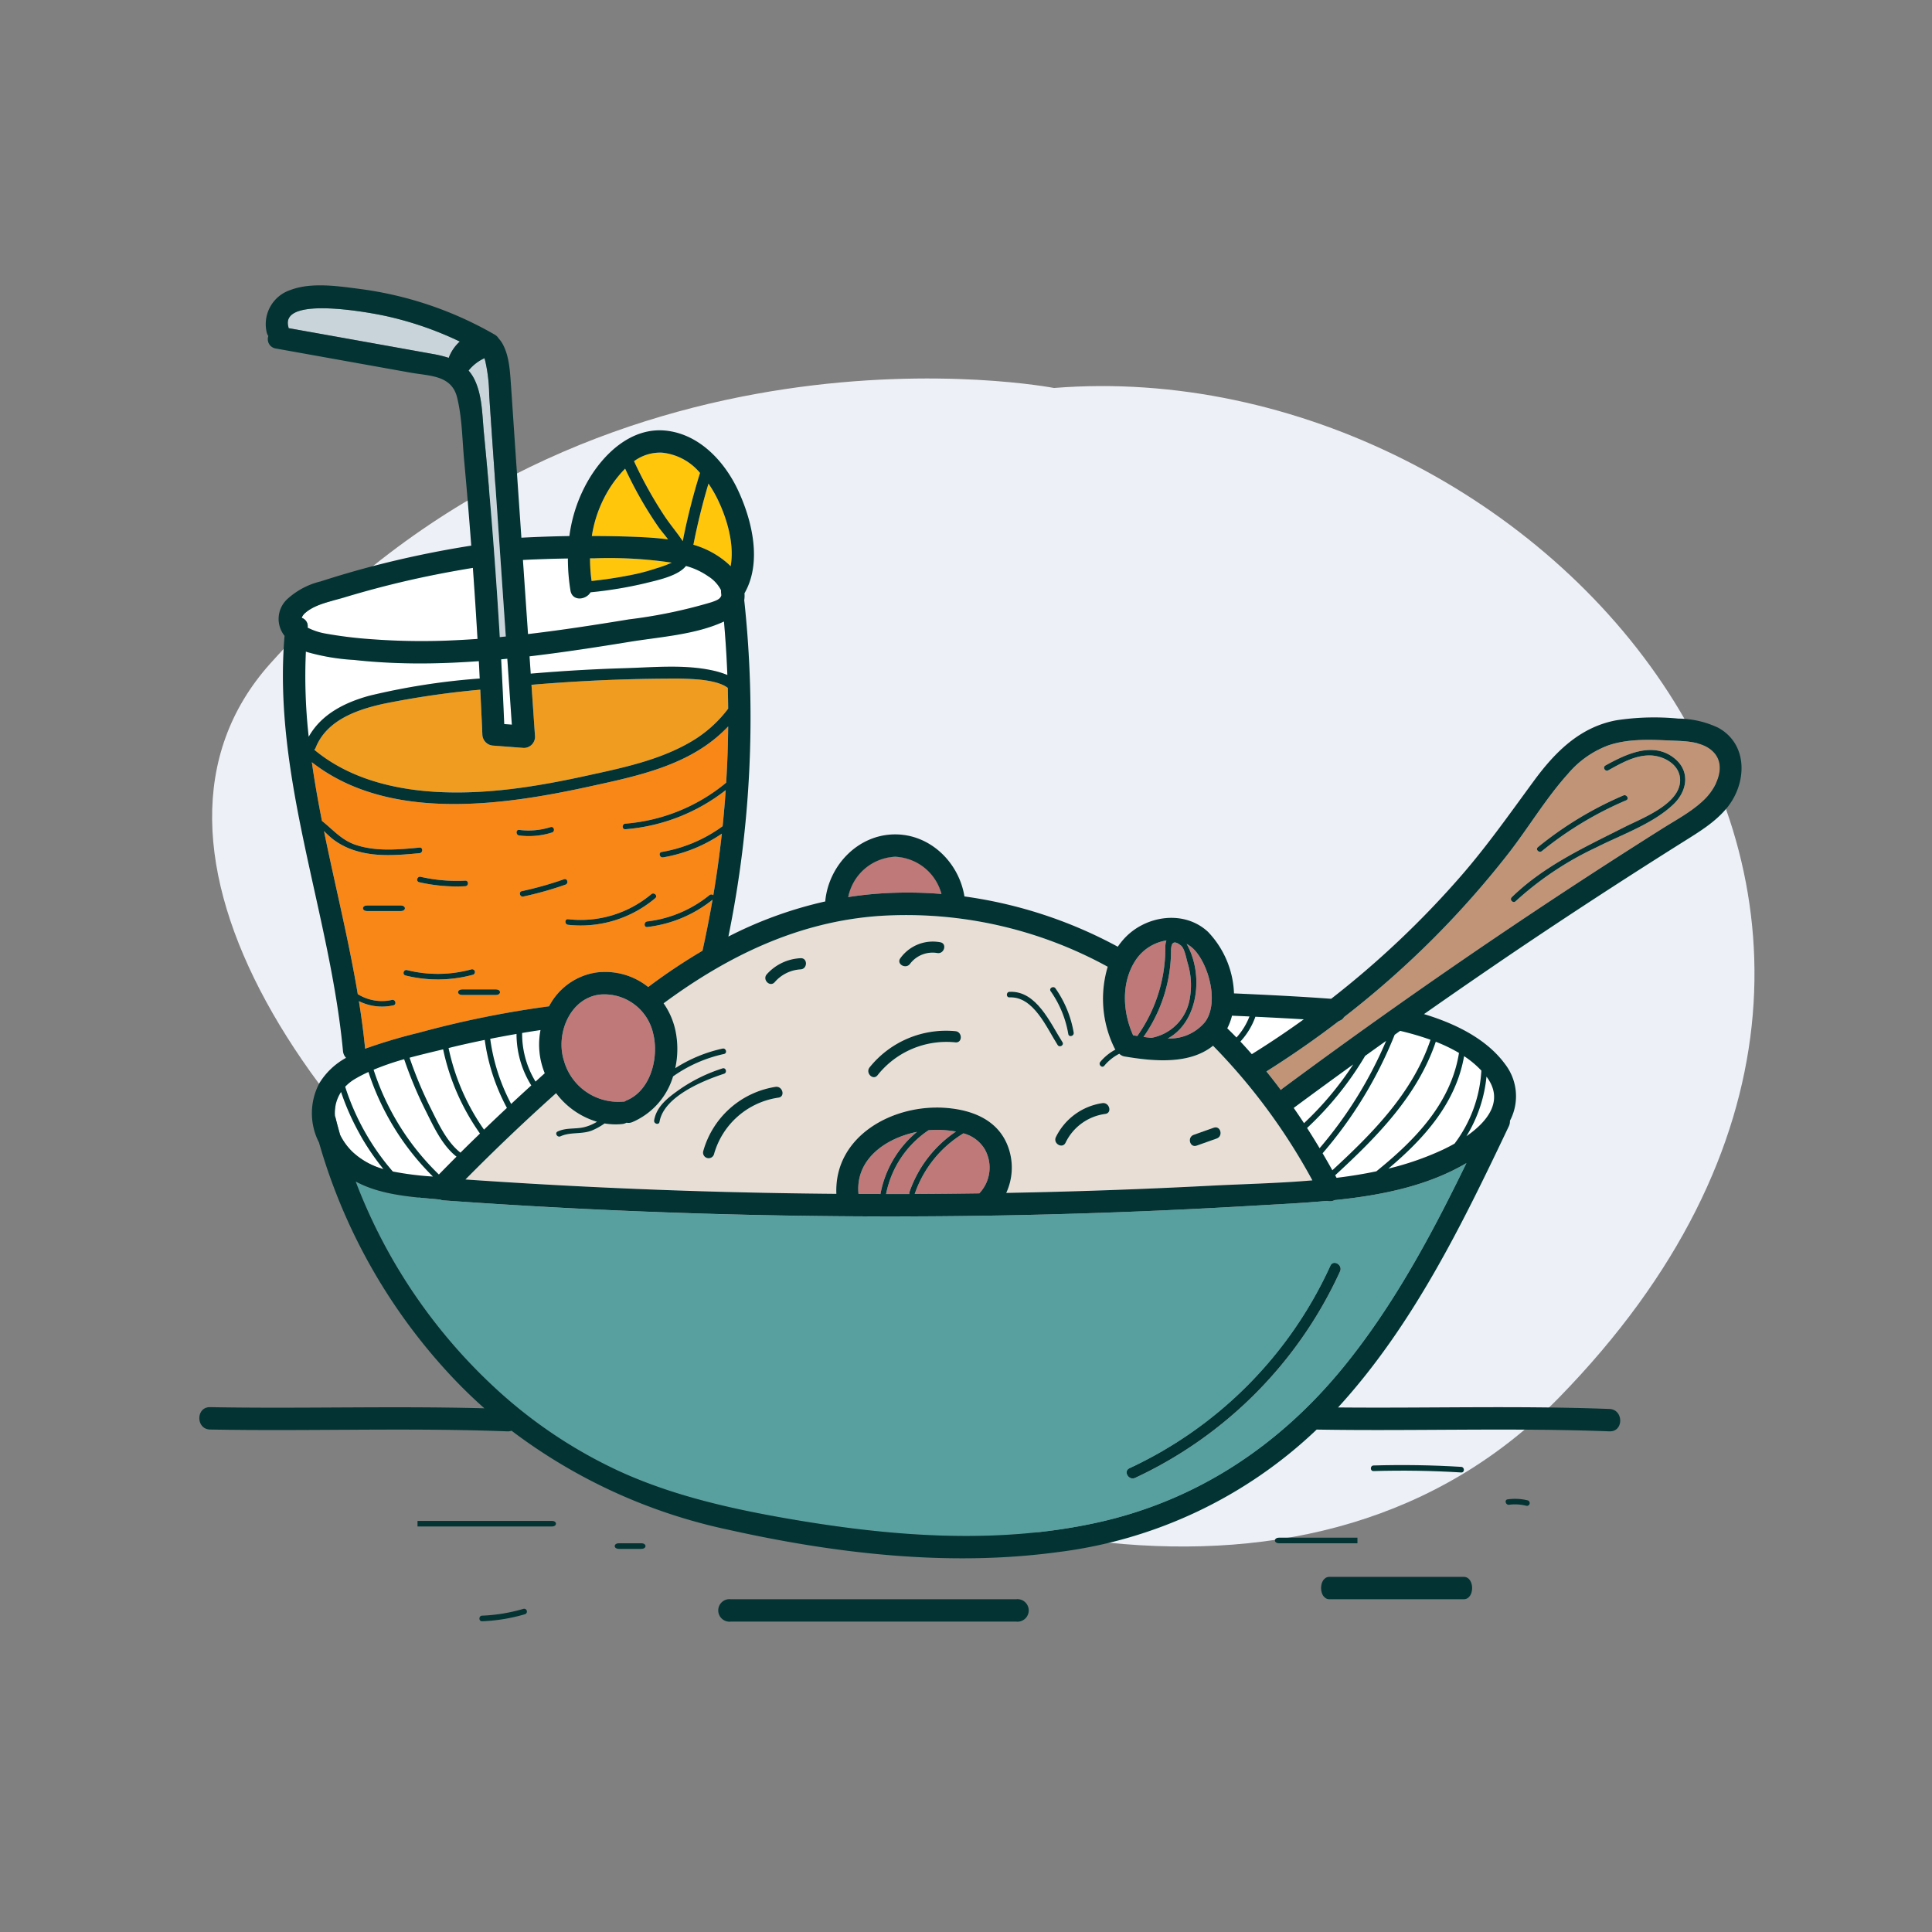
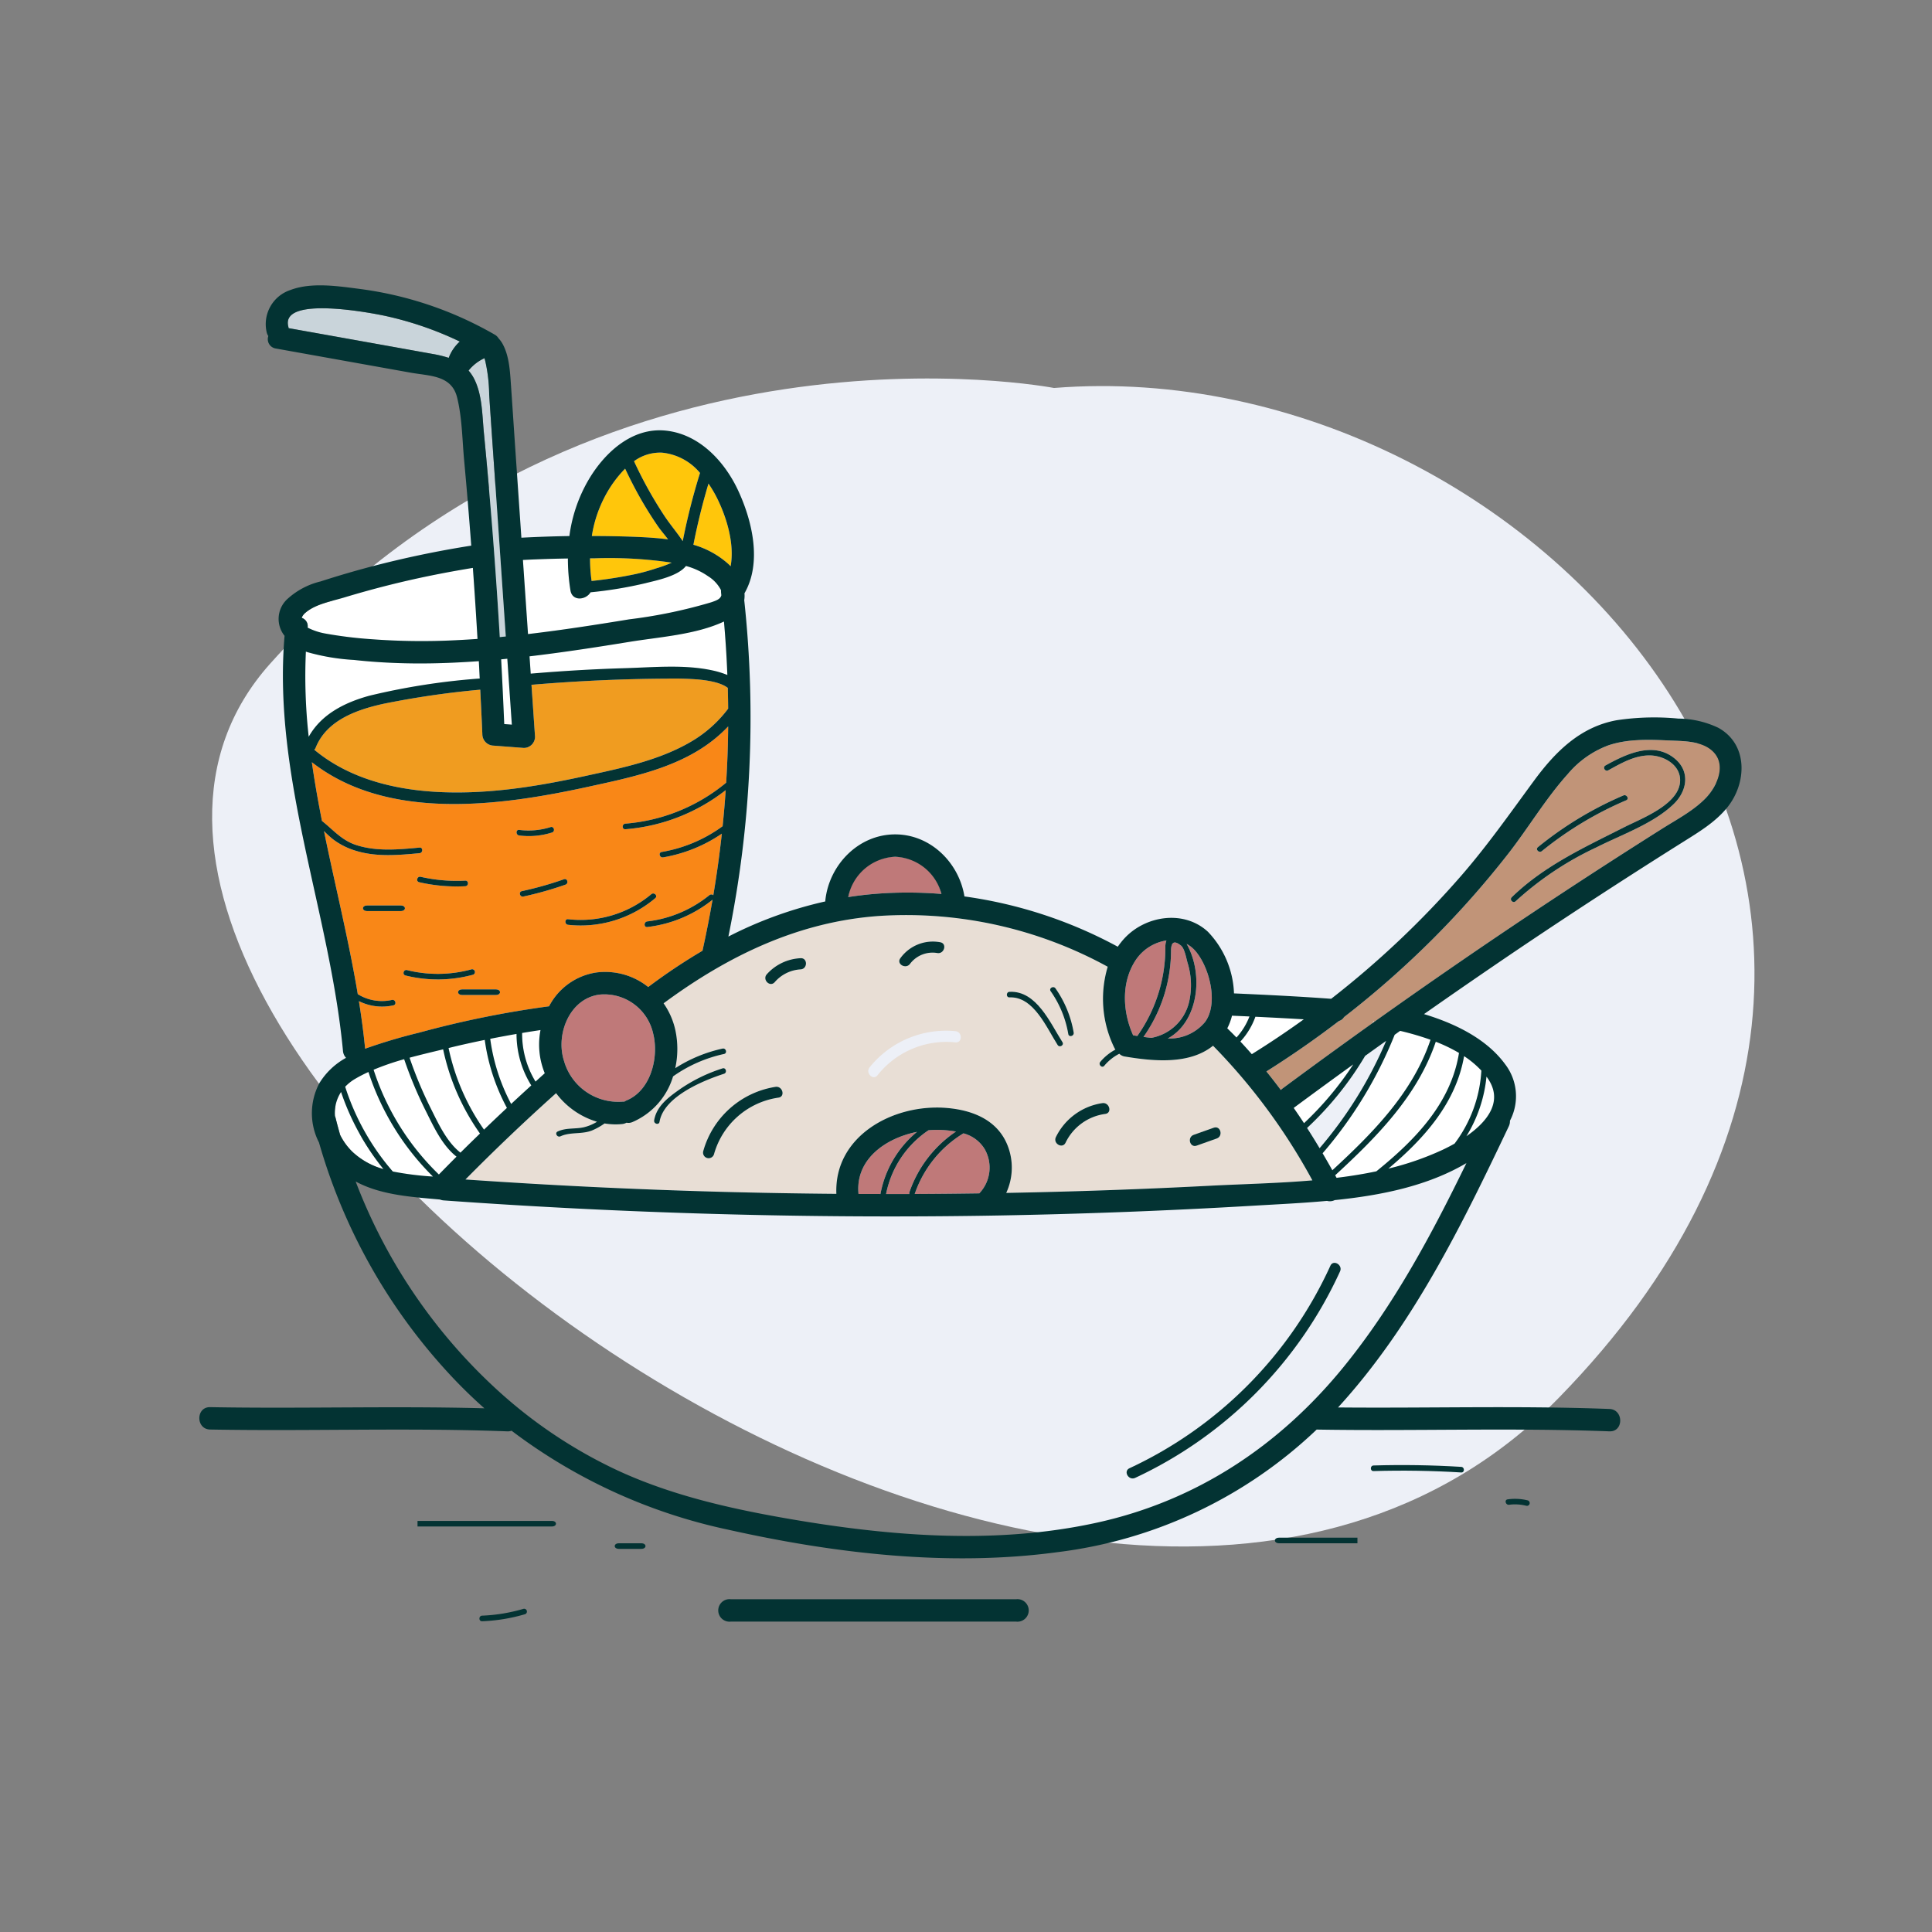
<svg xmlns="http://www.w3.org/2000/svg" width="278" height="278" viewBox="0 0 278 278">
  <rect x="0" y="0" width="278" height="278" fill="#808080" stroke="none" />
  <defs>
    <style>
      .cls-1, .cls-13 {
        fill: none;
      }

      .cls-2 {
        fill: #edf0f7;
      }

      .cls-3 {
        fill: #c9d4da;
      }

      .cls-4 {
        fill: #ffc60b;
      }

      .cls-5 {
        fill: #bf7979;
      }

      .cls-6 {
        fill: #fff;
      }

      .cls-7 {
        fill: #c19478;
      }

      .cls-8 {
        fill: #58a0a0;
      }

      .cls-9 {
        fill: #e8ded5;
      }

      .cls-10 {
        fill: #f09c20;
      }

      .cls-11 {
        fill: #f98717;
      }

      .cls-12 {
        fill: #033333;
      }

      .cls-13 {
        stroke: #033333;
        stroke-linecap: round;
        stroke-linejoin: round;
        stroke-width: 0;
      }
    </style>
  </defs>
  <g id="Ebene_2" data-name="Ebene 2">
    <g id="Ebene_1-2" data-name="Ebene 1">
      <g>
        <rect class="cls-1" width="278" height="278" />
        <g>
          <path class="cls-2" d="M151.666,55.827c69.537-5.558,142.106,74.158,72.665,145.274S-8.03,147.928,38.869,95.502,151.666,55.827,151.666,55.827Z" />
          <path class="cls-3" d="M71.507,73.063c-.372-5.425-.763-10.85-1.117-16.276a23.213,23.213,0,0,0-.565-4.841c-.042-.15-.077-.282-.111-.406a6.26,6.26,0,0,0-2.291,1.783,5.903,5.903,0,0,1,.758,1.101c1.231,2.347,1.197,5.312,1.449,7.885q1.436,14.658,2.283,29.365c.289-.027.576-.06.865-.088Q72.143,82.324,71.507,73.063Z" />
          <path class="cls-4" d="M94.433,81.777a16.543,16.543,0,0,0,2.221-.816A60.895,60.895,0,0,0,85.571,80.337c-.223-.001-.446.002-.669.002a23.065,23.065,0,0,0,.223,3.261A62.682,62.682,0,0,0,91.464,82.6,29.536,29.536,0,0,0,94.433,81.777Z" />
          <path class="cls-4" d="M99.775,78.386a12.848,12.848,0,0,1,4.976,2.719c.131.12.256.246.38.373.598-3.274-.613-7.145-1.994-9.885a17.098,17.098,0,0,0-1.191-2.007Q100.647,73.932,99.775,78.386Z" />
          <path class="cls-5" d="M135.467,128.633a6.826,6.826,0,0,0-13.412.449c1.493-.232,3.008-.407,4.549-.513A59.626,59.626,0,0,1,135.467,128.633Z" />
          <path class="cls-4" d="M95.632,74.275c.814,1.224,1.799,2.364,2.609,3.591a93.282,93.282,0,0,1,2.488-9.812A8.167,8.167,0,0,0,95.238,65.132a6.338,6.338,0,0,0-4.008,1.233A59.736,59.736,0,0,0,95.632,74.275Z" />
          <path class="cls-6" d="M63.152,169.003q1.259-1.295,2.538-2.57c-2.097-1.646-3.315-4.375-4.484-6.703a59.555,59.555,0,0,1-3.051-7.32,37.72,37.72,0,0,0-4.398,1.515A36.6,36.6,0,0,0,63.152,169.003Z" />
          <path class="cls-6" d="M69.752,149.636c-1.681.345-3.358.71-5.024,1.123-.06.015-.124.03-.184.045A31.843,31.843,0,0,0,69.644,162.548q1.637-1.578,3.298-3.129A28.807,28.807,0,0,1,69.752,149.636Z" />
          <path class="cls-4" d="M91.525,77.251c1.496.061,3.059.154,4.608.362-.488-.656-1.056-1.294-1.488-1.926q-1.019-1.492-1.946-3.044c-1.007-1.689-1.914-3.43-2.748-5.208a16.873,16.873,0,0,0-3.079,4.331,18.032,18.032,0,0,0-1.712,5.359C87.283,77.132,89.405,77.164,91.525,77.251Z" />
          <path class="cls-6" d="M77.739,152.205a11.126,11.126,0,0,1,.034-3.989q-1.324.2-2.644.419a13.195,13.195,0,0,0,1.928,6.998c.443-.4.884-.803,1.329-1.201A11.416,11.416,0,0,1,77.739,152.205Z" />
          <path class="cls-6" d="M44.27,90.313a9.004,9.004,0,0,0,2.466.834,60.367,60.367,0,0,0,6.536.817,97.109,97.109,0,0,0,12.457.152q1.492-.071,2.981-.179-.299-5.112-.667-10.221c-3.999.654-7.971,1.45-11.903,2.433q-3.328.832-6.612,1.825c-1.78.538-4.096.931-5.551,2.173a1.802,1.802,0,0,0-.57.752A1.279,1.279,0,0,1,44.27,90.313Z" />
          <path class="cls-6" d="M199.778,168.154a41.619,41.619,0,0,0,7.772-2.691c.545-.256,1.142-.559,1.751-.903a19.23,19.23,0,0,0,3.857-10.508,13.796,13.796,0,0,0-2.488-2.082C209.495,158.745,204.89,163.851,199.778,168.154Z" />
          <path class="cls-6" d="M190.311,165.945q.713,1.212,1.405,2.446c5.829-5.374,11.561-11.151,14.125-18.778a40.484,40.484,0,0,0-4.373-1.282c-.263.186-.524.376-.787.563A60.478,60.478,0,0,1,190.311,165.945Z" />
          <path class="cls-7" d="M240.213,106.554c-2.918-.135-5.97-.251-8.778.698a14.01,14.01,0,0,0-5.853,4.141c-3.196,3.556-5.679,7.774-8.626,11.539a134.344,134.344,0,0,1-10.635,12.034A135.508,135.508,0,0,1,193.4,146.353a1.263,1.263,0,0,1-.732.56q-5.052,3.866-10.443,7.261,1.068,1.316,2.078,2.673a1.801,1.801,0,0,1,.236-.213q15.98-11.83,32.472-22.948,7.115-4.792,14.324-9.444,3.932-2.538,7.891-5.033c2.107-1.329,4.459-2.56,6.209-4.361,1.681-1.73,3.104-4.92.9-6.851C244.74,106.599,242.216,106.646,240.213,106.554Zm-18.92,15.346a51.578,51.578,0,0,1,12.3-7.44c.472-.202.881.492.406.695a50.868,50.868,0,0,0-12.137,7.314C221.464,122.793,220.891,122.227,221.293,121.9Zm19.493-6.157c-2.963,2.821-7.453,4.351-11.055,6.18a46.014,46.014,0,0,0-11.634,7.755c-.371.362-.941-.207-.569-.569,4.647-4.538,10.536-7.218,16.259-10.114,2.562-1.297,8.191-3.384,7.962-6.938-.137-2.126-2.431-3.325-4.321-3.355-2.17-.034-4.172,1.124-6.009,2.141-.454.251-.859-.444-.406-.695,2.977-1.649,6.903-3.524,9.972-.993C243.255,111.026,242.765,113.86,240.786,115.743Z" />
          <path class="cls-6" d="M213.893,154.915a20.064,20.064,0,0,1-2.892,8.584c3.012-2.089,5.508-5.127,2.892-8.583Z" />
          <path class="cls-6" d="M90.548,89.117a71.582,71.582,0,0,0,11.803-2.455c.726-.25,1.319-.459,1.443-1.011-.014-.123-.025-.247-.039-.37a1.715,1.715,0,0,1-.005-.286c-.011-.043-.014-.079-.028-.125a5.114,5.114,0,0,0-1.835-1.956,10.283,10.283,0,0,0-3.184-1.474c-1.171,1.491-4.322,2.087-5.818,2.474a59.225,59.225,0,0,1-7.911,1.314c-.679,1.133-2.636,1.325-2.893-.275a28.538,28.538,0,0,1-.367-4.591q-3.239.049-6.474.212.366,5.332.732,10.665C80.851,90.666,85.707,89.911,90.548,89.117Z" />
          <path class="cls-3" d="M66.162,49.147a48.859,48.859,0,0,0-10.647-3.674c-2.013-.441-15.227-2.991-14.023,1.536a1.707,1.707,0,0,1,.034.21q10.373,1.858,20.747,3.718a16.691,16.691,0,0,1,2.294.557A5.988,5.988,0,0,1,66.162,49.147Z" />
-           <path class="cls-8" d="M192.056,172.686a1.573,1.573,0,0,1-1.111.112c-3.596.33-7.17.491-10.546.691q-19.543,1.156-39.125,1.45-38.751.582-77.45-2.212a1.71,1.71,0,0,1-.516-.123c-4.067-.373-8.502-.63-12.131-2.595a78.439,78.439,0,0,0,20.525,30.135,68.818,68.818,0,0,0,17.239,11.476c7.396,3.412,15.42,5.301,23.407,6.722,14.924,2.656,30.606,4.035,45.545.744,14.335-3.158,26.245-11.093,35.456-22.413,7.219-8.872,12.652-19.034,17.656-29.312C205.407,170.665,198.727,172.007,192.056,172.686Zm.764,10.262a60.541,60.541,0,0,1-29.478,29.708c-.935.434-1.752-.954-.813-1.39a59.189,59.189,0,0,0,28.9-29.13C191.858,181.192,193.246,182.012,192.82,182.948Z" />
          <path class="cls-6" d="M63.763,150.993c-1.567.378-3.2.763-4.832,1.203a58.116,58.116,0,0,0,2.97,7.128c1.134,2.259,2.329,4.946,4.354,6.537.929-.926,1.87-1.839,2.812-2.752A32.574,32.574,0,0,1,63.763,150.993Z" />
          <path class="cls-6" d="M48.276,160.822c.207.833.433,1.661.667,2.487a8.828,8.828,0,0,0,1.768,2.429,10.687,10.687,0,0,0,4.481,2.493,35.814,35.814,0,0,1-6.118-11.101,5.514,5.514,0,0,0-.881,3.463A1.764,1.764,0,0,1,48.276,160.822Z" />
          <path class="cls-6" d="M74.325,148.775q-1.898.327-3.786.704A27.809,27.809,0,0,0,73.55,158.85q1.441-1.341,2.899-2.666A13.95,13.95,0,0,1,74.325,148.775Z" />
          <path class="cls-9" d="M126.603,131.788c-11.695.802-21.856,5.738-31.119,12.577a10.716,10.716,0,0,1,1.675,3.776,12.933,12.933,0,0,1,.005,5.557,20.829,20.829,0,0,1,6.805-2.818c.506-.111.72.665.214.776a20.063,20.063,0,0,0-7.334,3.224,10.374,10.374,0,0,1-5.842,6.571,1.401,1.401,0,0,1-.854.092,1.714,1.714,0,0,1-.651.198,9.498,9.498,0,0,1-2.509-.09,9.292,9.292,0,0,1-1.777.998c-1.472.603-3.144.196-4.566.854-.467.216-.876-.478-.406-.695,1.214-.562,2.412-.328,3.695-.594a6.346,6.346,0,0,0,1.962-.807A11.419,11.419,0,0,1,80.015,157.296q-6.7,6.025-13.042,12.42,18.355,1.255,36.75,1.774,8.309.226,16.622.292c-.342-8.296,8.155-12.982,15.839-12.361,3.708.3,7.316,1.694,8.786,5.369a8.679,8.679,0,0,1-.181,6.858q14.62-.278,29.227-1.026c4.809-.25,9.837-.35,14.826-.778a86.519,86.519,0,0,0-14.296-19.374c-3.387,2.738-8.544,2.246-12.684,1.554a1.413,1.413,0,0,1-.803-.398,6.832,6.832,0,0,0-2.164,1.729c-.333.398-.899-.174-.569-.569a7.384,7.384,0,0,1,2.172-1.761,1.723,1.723,0,0,1-.166-.28,16.025,16.025,0,0,1-.941-11.643A60.285,60.285,0,0,0,126.603,131.788ZM94.904,161.421c-.085.511-.861.293-.776-.214.334-2.005,1.989-3.262,3.566-4.381a23.019,23.019,0,0,1,6.273-3.094c.495-.16.705.617.214.776C101.121,155.5,95.506,157.81,94.904,161.421Zm17.113-3.478a11.302,11.302,0,0,0-9.281,8.153.806.806,0,0,1-1.553-.428,12.864,12.864,0,0,1,10.405-9.277C112.605,156.236,113.038,157.788,112.017,157.943Zm3.181-18.455a5.319,5.319,0,0,0-3.723,1.841c-.691.775-1.826-.367-1.138-1.138a6.959,6.959,0,0,1,4.862-2.312C116.235,137.817,116.228,139.428,115.198,139.488Zm14.356-1.608a5.758,5.758,0,0,1,5.739-2.297c1.02.178.586,1.73-.428,1.553a4.057,4.057,0,0,0-3.921,1.557C130.333,139.516,128.937,138.712,129.555,137.88Zm7.926,12.108a12.646,12.646,0,0,0-11.21,4.732c-.65.807-1.782-.339-1.139-1.139a14.109,14.109,0,0,1,12.348-5.204C138.505,148.475,138.512,150.085,137.481,149.988Zm34.28,13.307q1.445-.513,2.89-1.026c.98-.348,1.398,1.208.428,1.553q-1.445.513-2.89,1.026C171.209,165.196,170.791,163.639,171.76,163.295Zm-19.881-21.071a15.654,15.654,0,0,1,2.616,6.354c.088.508-.688.724-.776.214a15.108,15.108,0,0,0-2.535-6.161C150.886,142.205,151.585,141.803,151.879,142.225Zm-6.614,1.294c-.519.024-.516-.781,0-.805,3.903-.181,5.854,4.497,7.614,7.246.28.438-.416.841-.695.406C150.599,147.891,148.733,143.357,145.265,143.518Zm13.356,15.214c1.015-.147,1.45,1.405.428,1.553a7.427,7.427,0,0,0-5.721,4.142c-.458.931-1.846.114-1.39-.813A8.889,8.889,0,0,1,158.621,158.732Z" />
          <path class="cls-5" d="M165.67,149.339a6.828,6.828,0,0,0,5.516-5.579,10.836,10.836,0,0,0-.306-5.223c-.196-.685-.426-2.054-.943-2.473-1.172-.951-1.435-.234-1.434.785a21.676,21.676,0,0,1-3.964,12.355Q165.095,149.281,165.67,149.339Z" />
-           <path class="cls-6" d="M196.433,151.935a46.793,46.793,0,0,1-8.355,10.374q.921,1.437,1.803,2.909a59.36,59.36,0,0,0,9.576-15.447Q197.942,150.85,196.433,151.935Z" />
+           <path class="cls-6" d="M196.433,151.935a46.793,46.793,0,0,1-8.355,10.374a59.36,59.36,0,0,0,9.576-15.447Q197.942,150.85,196.433,151.935Z" />
          <path class="cls-6" d="M192.119,169.115c.068.122.136.244.203.366,1.928-.236,3.841-.54,5.724-.936,5.526-4.47,10.723-9.742,11.893-17.035a22.873,22.873,0,0,0-3.343-1.613C203.96,157.704,198.09,163.614,192.119,169.115Z" />
          <path class="cls-5" d="M163.05,148.975q.295.049.602.097a21.942,21.942,0,0,0,4.035-12.882,2.612,2.612,0,0,1,.152-.862,6.516,6.516,0,0,0-4.352,2.722C161.302,141.255,161.507,145.555,163.05,148.975Z" />
          <path class="cls-5" d="M86.235,143.118c-4.285.583-6.298,5.697-5.093,9.493a8.108,8.108,0,0,0,8.361,5.911,1.73,1.73,0,0,1,.323-.001,1.826,1.826,0,0,1,.325-.175c3.522-1.456,4.69-6.252,3.83-9.637A7.194,7.194,0,0,0,86.235,143.118Z" />
          <path class="cls-6" d="M180.642,146.302a10.455,10.455,0,0,1-2.161,3.569c.563.597,1.106,1.207,1.645,1.818q3.825-2.389,7.483-5.016Q184.127,146.46,180.642,146.302Z" />
          <path class="cls-6" d="M179.788,146.261q-1.258-.058-2.516-.112a8.107,8.107,0,0,1-.677,1.817c.446.439.893.877,1.325,1.325A9.652,9.652,0,0,0,179.788,146.261Z" />
          <path class="cls-5" d="M168.036,149.427a6.584,6.584,0,0,0,5.367-2.377c1.97-2.662.635-7.902-1.422-10.245a4.507,4.507,0,0,0-1.232-.984C173.283,140.298,172.381,147.102,168.036,149.427Z" />
          <path class="cls-6" d="M50.946,94.963A30.983,30.983,0,0,1,44.157,93.818c-.049-.017-.096-.04-.144-.058a78.535,78.535,0,0,0,.408,12.257c1.804-3.234,5.177-4.937,8.746-5.911A98.014,98.014,0,0,1,69.028,97.634c-.043-.833-.081-1.665-.126-2.498-3.132.225-6.269.355-9.411.323C56.637,95.431,53.783,95.276,50.946,94.963Z" />
          <path class="cls-10" d="M45.425,107.578a.852.852,0,0,1-.204.302c4.98,4.157,11.519,5.771,17.929,6.084,7.095.346,14.151-.796,21.061-2.305,5.337-1.166,10.99-2.305,15.696-5.22a18.087,18.087,0,0,0,4.869-4.471q-.011-1.494-.054-2.987c-1.124-.878-3.287-1.114-4.31-1.214a44.162,44.162,0,0,0-4.499-.114c-6.49.031-12.973.339-19.439.883q.256,3.738.513,7.475a1.617,1.617,0,0,1-1.61,1.61l-4.361-.332a1.653,1.653,0,0,1-1.61-1.61c-.088-2.147-.198-4.293-.304-6.44a127.186,127.186,0,0,0-13.892,2.023C51.368,102.103,47.01,103.62,45.425,107.578Z" />
          <path class="cls-6" d="M76.195,94.442q.086,1.244.171,2.489c4.515-.382,9.039-.654,13.568-.786,4.119-.12,8.579-.563,12.638.335a12.516,12.516,0,0,1,2.088.644q-.149-3.849-.488-7.692c-4.071,1.898-9.222,2.213-13.549,2.918C85.836,93.13,81.024,93.873,76.195,94.442Z" />
          <path class="cls-11" d="M79.007,144.798a9.201,9.201,0,0,1,6.797-4.863,9.92,9.92,0,0,1,7.468,2.09,83.502,83.502,0,0,1,7.81-5.219q.816-3.655,1.447-7.341a18.383,18.383,0,0,1-9.389,3.927c-.514.062-.508-.744,0-.805a17.406,17.406,0,0,0,8.946-3.786.423.423,0,0,1,.553.018q.743-4.414,1.228-8.86a21.361,21.361,0,0,1-8.445,3.412c-.508.088-.723-.688-.214-.776a20.695,20.695,0,0,0,8.772-3.709q.264-2.591.442-5.189a26.82,26.82,0,0,1-14.436,5.626c-.517.042-.513-.764,0-.805a25.931,25.931,0,0,0,14.504-5.891q.247-4.043.288-8.096a20.326,20.326,0,0,1-2.38,2.141c-5.047,3.883-11.677,5.212-17.757,6.541-12.618,2.758-28.845,5.008-39.766-3.535.399,2.825.9,5.641,1.455,8.453,1.579,1.237,2.822,2.788,4.944,3.472,2.941.947,6.078.642,9.098.361.517-.048.511.757,0,.805-3.088.288-6.306.581-9.312-.39a10.258,10.258,0,0,1-3.109-1.585,14.558,14.558,0,0,1-1.329-1.207c1.594,7.821,3.548,15.612,4.86,23.465a6.599,6.599,0,0,0,4.917.834c.506-.11.72.666.214.776a7.461,7.461,0,0,1-4.966-.603c.363,2.275.669,4.555.893,6.843a78.158,78.158,0,0,1,7.781-2.312A142.886,142.886,0,0,1,79.007,144.798Zm14.716-16.134c.395-.33.967.237.569.569a16.615,16.615,0,0,1-12.55,3.838c-.511-.055-.515-.86,0-.805A15.837,15.837,0,0,0,93.723,128.665Zm-12.353-1.371a50.4,50.4,0,0,1-6.063,1.71c-.506.109-.72-.667-.214-.776a50.413,50.413,0,0,0,6.063-1.71C81.647,126.345,81.856,127.124,81.37,127.294Zm-6.659-7.879a10.515,10.515,0,0,0,4.509-.402c.496-.156.707.622.214.776a11.043,11.043,0,0,1-4.723.43C74.203,120.157,74.198,119.351,74.711,119.415Zm-3.364,23.756H66.517c-.805,0-.805-.805,0-.805h4.83C72.152,142.367,72.152,143.172,71.347,143.172Zm-10.82-17.006a23.39,23.39,0,0,0,6.42.551c.519-.026.516.779,0,.805a24.171,24.171,0,0,1-6.634-.58C59.808,126.826,60.023,126.05,60.527,126.165Zm-7.696,4.931h0c-.805,0-.805-.805,0-.805h4.83c.805,0,.805.805,0,.805Zm5.735,8.494a18.36,18.36,0,0,0,9.284-.111.403.403,0,0,1,.214.776,19.286,19.286,0,0,1-9.712.111C57.848,140.244,58.063,139.468,58.566,139.59Z" />
          <path class="cls-5" d="M141.675,165.322a5.104,5.104,0,0,0-3.04-2.241,16.373,16.373,0,0,0-7.004,8.698c-.004.011-.011.016-.016.026q4.651-.019,9.301-.089A5.379,5.379,0,0,0,141.675,165.322Z" />
          <path class="cls-6" d="M73.649,104.27q-.325-4.742-.651-9.484c-.296.029-.591.061-.887.089.17,3.103.312,6.207.445,9.312Z" />
          <path class="cls-5" d="M130.858,171.811a.345.345,0,0,1-.004-.246A17.234,17.234,0,0,1,137.56,162.822a16.013,16.013,0,0,0-2.7-.239c-.409-.005-.83.017-1.254.052a14.376,14.376,0,0,0-6.105,9.175C128.621,171.811,129.74,171.814,130.858,171.811Z" />
          <path class="cls-5" d="M131.948,162.868c-4.481.895-8.897,3.925-8.415,8.932q1.579.008,3.157.008A15.208,15.208,0,0,1,131.948,162.868Z" />
          <path class="cls-6" d="M186.152,159.42c.503.727,1.002,1.457,1.486,2.199a46.131,46.131,0,0,0,7.085-8.461q-4.297,3.104-8.56,6.255Z" />
          <path class="cls-6" d="M56.517,168.57a44.478,44.478,0,0,0,5.784.728,37.435,37.435,0,0,1-9.283-15.048,20.55,20.55,0,0,0-1.957,1.013,6.481,6.481,0,0,0-1.391,1.111A34.905,34.905,0,0,0,56.517,168.57Z" />
          <path class="cls-12" d="M111.589,156.39a12.864,12.864,0,0,0-10.405,9.277.806.806,0,0,0,1.553.428,11.302,11.302,0,0,1,9.281-8.153C113.038,157.788,112.605,156.236,111.589,156.39Z" />
          <path class="cls-12" d="M151.937,163.614c-.455.927.933,1.744,1.39.813a7.427,7.427,0,0,1,5.721-4.142c1.022-.148.587-1.7-.428-1.553A8.889,8.889,0,0,0,151.937,163.614Z" />
          <path class="cls-12" d="M172.189,164.848q1.445-.513,2.89-1.026c.97-.344.552-1.9-.428-1.553q-1.445.513-2.89,1.026C170.791,163.639,171.209,165.196,172.189,164.848Z" />
          <path class="cls-12" d="M130.945,138.692a4.057,4.057,0,0,1,3.921-1.557c1.013.177,1.448-1.374.428-1.553a5.758,5.758,0,0,0-5.739,2.297C128.937,138.712,130.333,139.516,130.945,138.692Z" />
-           <path class="cls-12" d="M137.481,148.378a14.109,14.109,0,0,0-12.348,5.204c-.644.8.488,1.946,1.139,1.139a12.646,12.646,0,0,1,11.21-4.732C138.512,150.085,138.505,148.475,137.481,148.378Z" />
          <path class="cls-12" d="M115.198,137.878a6.959,6.959,0,0,0-4.862,2.312c-.688.771.447,1.914,1.138,1.138a5.319,5.319,0,0,1,3.723-1.841C116.228,139.428,116.235,137.817,115.198,137.878Z" />
          <path class="cls-12" d="M191.43,182.135a59.189,59.189,0,0,1-28.9,29.13c-.939.436-.122,1.824.813,1.39a60.541,60.541,0,0,0,29.478-29.708C193.246,182.012,191.858,181.192,191.43,182.135Z" />
          <path class="cls-12" d="M247.243,104.719a13.698,13.698,0,0,0-5.751-1.32,36.136,36.136,0,0,0-8.856.235c-5.264.957-8.852,4.553-11.903,8.703-3.421,4.653-6.704,9.339-10.502,13.705a133.315,133.315,0,0,1-18.686,17.677c-4.655-.343-9.32-.571-13.983-.777a13.503,13.503,0,0,0-3.744-8.86c-3.454-3.206-8.997-2.351-12.051.97a11.104,11.104,0,0,0-.927,1.174,64.779,64.779,0,0,0-22.065-7.236c-.782-4.846-4.867-8.929-9.967-8.928-5.29.001-9.496,4.391-10.046,9.472a1.635,1.635,0,0,0-.001.173,58.58,58.58,0,0,0-13.952,5.058,157.481,157.481,0,0,0,2.28-48.41,3.807,3.807,0,0,0,.034-.983c2.542-4.42,1.123-10.41-.896-14.765-1.935-4.174-5.561-8.116-10.382-8.639C90.858,61.428,86.803,65.301,84.521,69.336a21.549,21.549,0,0,0-2.59,7.799c-2.304.034-4.607.117-6.908.236q-.448-6.521-.895-13.041c-.204-2.978-.396-5.957-.605-8.934-.136-1.944-.241-4.163-1.201-5.909a4.083,4.083,0,0,0-.581-.799,1.489,1.489,0,0,0-.516-.514A52.461,52.461,0,0,0,51.755,41.574c-3.119-.401-6.951-.993-9.967.157a5.169,5.169,0,0,0-3.402,6.133,1.648,1.648,0,0,0,.224.49,1.357,1.357,0,0,0,1.102,1.797Q49.401,51.888,59.091,53.624c2.746.492,5.877.348,6.677,3.547.727,2.907.742,6.095,1.018,9.073.379,4.086.712,8.176,1.023,12.268a146.535,146.535,0,0,0-14.371,3.006q-3.685.974-7.314,2.147a10.83,10.83,0,0,0-4.828,2.58,3.884,3.884,0,0,0-.349,5.246c-1.735,20.337,6.515,39.7,8.405,59.735a1.63,1.63,0,0,0,.441.989,10.31,10.31,0,0,0-3.822,3.618,9.208,9.208,0,0,0-.07,8.567,82.199,82.199,0,0,0,19.573,34.181q2.047,2.135,4.224,4.063c-13.151-.356-26.308.074-39.461-.166-2.073-.038-2.073,3.182,0,3.22,14.255.26,28.514-.28,42.765.263a1.607,1.607,0,0,0,.607-.092,78.693,78.693,0,0,0,31.16,14.24c15.366,3.435,31.698,5.351,47.381,3.236a65.614,65.614,0,0,0,37.306-17.64c14.043.233,28.089-.279,42.128.255,2.072.079,2.069-3.141,0-3.22-13.013-.495-26.033-.095-39.05-.218,10.72-11.712,17.817-26.237,24.572-40.46a1.66,1.66,0,0,0,.163-.795,7.569,7.569,0,0,0-.704-8.151c-2.692-3.667-7.224-5.853-11.663-7.194q6.507-4.564,13.087-9.02,8.081-5.453,16.282-10.725,3.937-2.531,7.9-5.02c2.275-1.43,4.653-2.847,6.365-4.965C251.362,112.696,251.591,107.115,247.243,104.719Zm-68.763,45.152a10.455,10.455,0,0,0,2.161-3.569q3.485.164,6.968.371-3.651,2.634-7.483,5.016C179.586,151.078,179.043,150.468,178.48,149.871Zm-1.208-3.722q1.258.055,2.516.112a9.652,9.652,0,0,1-1.868,3.03c-.432-.448-.879-.886-1.325-1.325A8.107,8.107,0,0,0,177.273,146.149Zm-3.87.901a6.584,6.584,0,0,1-5.367,2.377c4.345-2.325,5.247-9.129,2.713-13.607a4.507,4.507,0,0,1,1.232.984C174.037,139.148,175.372,144.388,173.402,147.05Zm-3.465-10.986c.517.419.747,1.788.943,2.473a10.836,10.836,0,0,1,.306,5.223,6.828,6.828,0,0,1-5.516,5.579q-.575-.057-1.131-.135a21.676,21.676,0,0,0,3.964-12.355C168.502,135.83,168.765,135.113,169.937,136.064Zm-2.099-.736a2.612,2.612,0,0,0-.152.862,21.942,21.942,0,0,1-4.035,12.882q-.307-.049-.602-.097c-1.542-3.42-1.748-7.719.437-10.925A6.516,6.516,0,0,1,167.839,135.328Zm-7.505,15.419a1.723,1.723,0,0,0,.166.28,7.384,7.384,0,0,0-2.172,1.761c-.33.395.236.967.569.569a6.832,6.832,0,0,1,2.164-1.729,1.413,1.413,0,0,0,.803.398c4.14.692,9.297,1.184,12.684-1.554a86.519,86.519,0,0,1,14.296,19.374c-4.989.427-10.017.528-14.826.778q-14.603.758-29.227,1.026a8.679,8.679,0,0,0,.181-6.858c-1.47-3.675-5.078-5.069-8.786-5.369-7.685-.621-16.182,4.065-15.839,12.361q-8.312-.071-16.622-.292-18.392-.5-36.75-1.774,6.331-6.409,13.042-12.42a11.419,11.419,0,0,0,5.886,4.113,6.346,6.346,0,0,1-1.962.807c-1.283.265-2.481.032-3.695.594-.47.217-.061.911.406.695,1.422-.658,3.094-.251,4.566-.854a9.292,9.292,0,0,0,1.777-.998,9.498,9.498,0,0,0,2.509.09,1.714,1.714,0,0,0,.651-.198,1.401,1.401,0,0,0,.854-.092,10.374,10.374,0,0,0,5.842-6.571,20.063,20.063,0,0,1,7.334-3.224c.506-.111.292-.887-.214-.776a20.829,20.829,0,0,0-6.805,2.818,12.933,12.933,0,0,0-.005-5.557,10.716,10.716,0,0,0-1.675-3.776c9.263-6.839,19.424-11.775,31.119-12.577a60.285,60.285,0,0,1,32.788,7.316A16.025,16.025,0,0,0,160.333,150.747Zm49.606.763c-1.17,7.293-6.367,12.564-11.893,17.035-1.883.397-3.796.701-5.724.936-.067-.123-.136-.244-.203-.366,5.971-5.501,11.842-11.411,14.478-19.217A22.873,22.873,0,0,1,209.939,151.51Zm-21.862,10.799a46.793,46.793,0,0,0,8.355-10.374q1.509-1.085,3.024-2.164a59.36,59.36,0,0,1-9.576,15.447Q189,163.746,188.077,162.309Zm-.439-.69c-.484-.742-.983-1.472-1.486-2.199l.011-.007q4.26-3.154,8.56-6.255A46.131,46.131,0,0,1,187.638,161.619ZM123.533,171.8c-.482-5.008,3.934-8.038,8.415-8.932a15.208,15.208,0,0,0-5.258,8.94Q125.112,171.806,123.533,171.8Zm10.073-9.165c.424-.035.845-.057,1.254-.052a16.013,16.013,0,0,1,2.7.239,17.234,17.234,0,0,0-6.706,8.743.345.345,0,0,0,.004.246c-1.119.004-2.238-0-3.357-.001A14.376,14.376,0,0,1,133.606,162.635Zm-1.976,9.143a16.373,16.373,0,0,1,7.004-8.698,5.104,5.104,0,0,1,3.04,2.241,5.379,5.379,0,0,1-.759,6.394q-4.65.068-9.301.089C131.619,171.795,131.627,171.789,131.63,171.779ZM69.631,62.308c-.252-2.573-.218-5.538-1.449-7.885a5.903,5.903,0,0,0-.758-1.101,6.26,6.26,0,0,1,2.291-1.783c.034.123.069.256.111.406a23.213,23.213,0,0,1,.565,4.841c.354,5.426.745,10.851,1.117,16.276q.636,9.261,1.271,18.522c-.288.029-.576.061-.865.088Q71.048,76.971,69.631,62.308Zm3.367,32.477q.325,4.742.651,9.484l-1.093-.083c-.133-3.105-.275-6.209-.445-9.312C72.407,94.847,72.703,94.815,72.998,94.786ZM69.407,105.68a1.653,1.653,0,0,0,1.61,1.61l4.361.332a1.617,1.617,0,0,0,1.61-1.61q-.257-3.738-.513-7.475c6.466-.544,12.949-.851,19.439-.883a44.162,44.162,0,0,1,4.499.114c1.022.1,3.185.336,4.31,1.214q.04,1.494.054,2.987a18.087,18.087,0,0,1-4.869,4.471c-4.706,2.915-10.359,4.054-15.696,5.22-6.91,1.509-13.966,2.652-21.061,2.305-6.41-.313-12.949-1.928-17.929-6.084a.852.852,0,0,0,.204-.302c1.585-3.958,5.943-5.475,9.786-6.315a127.186,127.186,0,0,1,13.892-2.023C69.209,101.387,69.32,103.533,69.407,105.68Zm35.253-8.556a12.516,12.516,0,0,0-2.088-.644c-4.059-.898-8.52-.455-12.638-.335-4.53.132-9.053.403-13.568.786q-.085-1.244-.171-2.489c4.83-.569,9.642-1.311,14.429-2.091,4.326-.705,9.478-1.02,13.549-2.918Q104.512,93.274,104.661,97.124Zm-35.633.51A98.014,98.014,0,0,0,53.166,100.105c-3.569.974-6.942,2.677-8.746,5.911a78.535,78.535,0,0,1-.408-12.257c.049.018.095.041.144.058a30.983,30.983,0,0,0,6.789,1.145c2.837.313,5.691.468,8.545.497,3.142.032,6.279-.099,9.411-.323C68.947,95.969,68.985,96.801,69.028,97.634ZM52.539,150.9c-.224-2.288-.529-4.568-.893-6.843a7.461,7.461,0,0,0,4.966.603c.506-.11.292-.886-.214-.776a6.599,6.599,0,0,1-4.917-.834c-1.313-7.853-3.266-15.644-4.86-23.465a14.558,14.558,0,0,0,1.329,1.207,10.258,10.258,0,0,0,3.109,1.585c3.006.97,6.224.677,9.312.39.511-.048.517-.853,0-.805-3.02.281-6.158.586-9.098-.361-2.122-.683-3.365-2.234-4.944-3.472-.555-2.812-1.056-5.628-1.455-8.453,10.921,8.543,27.149,6.292,39.766,3.535,6.08-1.329,12.71-2.658,17.757-6.541a20.326,20.326,0,0,0,2.38-2.141q-.035,4.052-.288,8.096A25.931,25.931,0,0,1,89.986,118.517c-.513.041-.517.847,0,.805a26.82,26.82,0,0,0,14.436-5.626q-.177,2.598-.442,5.189a20.695,20.695,0,0,1-8.772,3.709c-.509.088-.294.864.214.776a21.361,21.361,0,0,0,8.445-3.412q-.484,4.444-1.228,8.86a.423.423,0,0,0-.553-.018,17.406,17.406,0,0,1-8.946,3.786c-.508.061-.514.867,0,.805a18.383,18.383,0,0,0,9.389-3.927q-.636,3.684-1.447,7.341a83.502,83.502,0,0,0-7.81,5.219,9.92,9.92,0,0,0-7.468-2.09,9.201,9.201,0,0,0-6.797,4.863,142.886,142.886,0,0,0-18.687,3.79A78.158,78.158,0,0,0,52.539,150.9Zm37.613,7.447a1.826,1.826,0,0,0-.325.175,1.73,1.73,0,0,0-.323.001,8.108,8.108,0,0,1-8.361-5.911c-1.204-3.796.809-8.91,5.093-9.493a7.194,7.194,0,0,1,7.747,5.592C94.841,152.096,93.674,156.892,90.151,158.347Zm-23.896,7.513c-2.025-1.592-3.221-4.278-4.354-6.537a58.116,58.116,0,0,1-2.97-7.128c1.632-.44,3.265-.825,4.832-1.203a32.574,32.574,0,0,0,5.304,12.116C68.125,164.022,67.184,164.935,66.255,165.861Zm3.389-3.313a31.843,31.843,0,0,1-5.101-11.744c.061-.015.124-.03.184-.045,1.667-.413,3.344-.778,5.024-1.123a28.807,28.807,0,0,0,3.191,9.783Q71.283,160.972,69.644,162.548ZM73.55,158.85a27.809,27.809,0,0,1-3.011-9.372q1.889-.376,3.786-.704a13.95,13.95,0,0,0,2.124,7.409Q74.992,157.508,73.55,158.85Zm3.508-3.216a13.195,13.195,0,0,1-1.928-6.998q1.32-.221,2.644-.419a11.126,11.126,0,0,0-.034,3.989,11.416,11.416,0,0,0,.647,2.228C77.942,154.831,77.501,155.233,77.058,155.634Zm-18.903-3.224a59.555,59.555,0,0,0,3.051,7.32c1.169,2.328,2.387,5.058,4.484,6.703q-1.275,1.278-2.538,2.57a36.6,36.6,0,0,1-9.395-15.078A37.72,37.72,0,0,1,58.155,152.41Zm70.654-29.127a7.179,7.179,0,0,1,6.659,5.35,59.626,59.626,0,0,0-8.864-.064c-1.541.106-3.056.281-4.549.513A7.179,7.179,0,0,1,128.809,123.283ZM103.137,71.593c1.381,2.739,2.592,6.611,1.994,9.885-.124-.127-.249-.253-.38-.373a12.848,12.848,0,0,0-4.976-2.719q.871-4.455,2.171-8.799A17.098,17.098,0,0,1,103.137,71.593ZM85.125,83.6a23.065,23.065,0,0,1-.223-3.261c.223 0.0.446-.003.669-.002a60.895,60.895,0,0,1,11.083.625,16.543,16.543,0,0,1-2.221.816,29.536,29.536,0,0,1-2.969.823A62.682,62.682,0,0,1,85.125,83.6ZM95.238,65.132a8.167,8.167,0,0,1,5.491,2.921A93.282,93.282,0,0,0,98.241,77.866c-.81-1.226-1.795-2.367-2.609-3.591a59.736,59.736,0,0,1-4.402-7.91A6.338,6.338,0,0,1,95.238,65.132Zm-5.287,2.303c.835,1.778,1.741,3.519,2.748,5.208q.925,1.552,1.946,3.044c.431.632.999,1.27,1.488,1.926-1.55-.208-3.112-.301-4.608-.362-2.12-.087-4.242-.119-6.364-.127a18.032,18.032,0,0,1,1.712-5.359A16.873,16.873,0,0,1,89.951,67.435Zm-8.235,12.927a28.538,28.538,0,0,0,.367,4.591c.256,1.6,2.213,1.409,2.893.275a59.225,59.225,0,0,0,7.911-1.314c1.496-.387,4.646-.983,5.818-2.474a10.283,10.283,0,0,1,3.184,1.474,5.114,5.114,0,0,1,1.835,1.956c.015.046.017.082.028.125a1.715,1.715,0,0,0,.005.286c.014.123.025.247.039.37-.125.552-.717.761-1.443,1.011a71.582,71.582,0,0,1-11.803,2.455c-4.842.794-9.698,1.549-14.573,2.121q-.366-5.332-.732-10.665Q78.478,80.412,81.717,80.362ZM41.526,47.218a1.707,1.707,0,0,0-.034-.21c-1.203-4.527,12.01-1.977,14.023-1.536a48.859,48.859,0,0,1,10.647,3.674,5.988,5.988,0,0,0-1.595,2.346,16.691,16.691,0,0,0-2.294-.557Q51.901,49.066,41.526,47.218Zm2.451,40.928c1.455-1.242,3.771-1.634,5.551-2.173q3.283-.993,6.612-1.825c3.932-.983,7.904-1.779,11.903-2.433q.367,5.108.667,10.221-1.489.106-2.981.179a97.109,97.109,0,0,1-12.457-.152,60.367,60.367,0,0,1-6.536-.817,9.004,9.004,0,0,1-2.466-.834A1.279,1.279,0,0,0,43.407,88.898,1.802,1.802,0,0,1,43.977,88.146Zm7.083,67.117a20.55,20.55,0,0,1,1.957-1.013,37.435,37.435,0,0,0,9.283,15.048,44.478,44.478,0,0,1-5.784-.728,34.905,34.905,0,0,1-6.848-12.196A6.481,6.481,0,0,1,51.06,155.263Zm-1.985,1.866a35.814,35.814,0,0,0,6.118,11.101,10.687,10.687,0,0,1-4.481-2.493,8.828,8.828,0,0,1-1.768-2.429c-.234-.825-.46-1.653-.667-2.487a1.764,1.764,0,0,0-.082-.23A5.514,5.514,0,0,1,49.075,157.129Zm108.819,61.957c-14.939,3.291-30.621,1.911-45.545-.744-7.987-1.421-16.011-3.31-23.407-6.722a68.818,68.818,0,0,1-17.239-11.476,78.439,78.439,0,0,1-20.525-30.135c3.629,1.965,8.064,2.222,12.131,2.595a1.71,1.71,0,0,0,.516.123q38.656,2.777,77.45,2.212,19.575-.294,39.125-1.45c3.376-.2,6.949-.361,10.546-.691a1.573,1.573,0,0,0,1.111-.112c6.671-.679,13.351-2.021,18.95-5.325-5.003,10.278-10.437,20.441-17.656,29.312C184.14,207.992,172.23,215.928,157.894,219.086Zm53.107-55.587a20.064,20.064,0,0,0,2.892-8.584v0C216.509,158.372,214.014,161.409,211.001,163.498Zm2.157-9.447a19.23,19.23,0,0,1-3.857,10.508c-.609.344-1.205.647-1.751.903a41.619,41.619,0,0,1-7.772,2.691c5.113-4.303,9.717-9.409,10.892-16.185A13.796,13.796,0,0,1,213.158,154.051Zm-7.317-4.438c-2.564,7.627-8.296,13.404-14.125,18.778q-.691-1.234-1.405-2.446a60.478,60.478,0,0,0,10.371-17.051c.263-.187.523-.377.787-.563A40.484,40.484,0,0,1,205.842,149.613Zm39.592-34.767c-1.75,1.802-4.102,3.033-6.209,4.361q-3.959,2.496-7.891,5.033-7.208,4.652-14.324,9.444Q200.519,144.793,184.538,156.633a1.801,1.801,0,0,0-.236.213q-1.011-1.356-2.078-2.673,5.385-3.391,10.443-7.261a1.263,1.263,0,0,0,.732-.56,135.508,135.508,0,0,0,12.921-11.388,134.344,134.344,0,0,0,10.635-12.034c2.947-3.765,5.43-7.983,8.626-11.539a14.01,14.01,0,0,1,5.853-4.141c2.808-.948,5.86-.832,8.778-.698,2.003.092,4.527.045,6.121,1.442C248.538,109.926,247.115,113.116,245.434,114.846Z" />
          <path class="cls-12" d="M60.313,126.942a24.171,24.171,0,0,0,6.634.58c.516-.026.519-.831,0-.805a23.39,23.39,0,0,1-6.42-.551C60.023,126.05,59.808,126.826,60.313,126.942Z" />
          <path class="cls-12" d="M75.307,129.004a50.4,50.4,0,0,0,6.063-1.71c.486-.17.277-.948-.214-.776a50.413,50.413,0,0,1-6.063,1.71C74.587,128.337,74.801,129.114,75.307,129.004Z" />
          <path class="cls-12" d="M81.742,133.072A16.615,16.615,0,0,0,94.292,129.234c.398-.332-.174-.899-.569-.569a15.837,15.837,0,0,1-11.981,3.602C81.228,132.212,81.232,133.018,81.742,133.072Z" />
          <path class="cls-12" d="M68.064,140.255a.403.403,0,0,0-.214-.776,18.36,18.36,0,0,1-9.284.111c-.503-.123-.718.653-.214.776A19.286,19.286,0,0,0,68.064,140.255Z" />
          <path class="cls-12" d="M66.517,143.172h4.83c.805,0,.805-.805,0-.805H66.517C65.712,142.367,65.712,143.172,66.517,143.172Z" />
          <path class="cls-12" d="M74.711,120.22a11.043,11.043,0,0,0,4.723-.43c.493-.154.282-.932-.214-.776a10.515,10.515,0,0,1-4.509.402C74.198,119.351,74.203,120.157,74.711,120.22Z" />
          <path class="cls-12" d="M57.661,130.291H52.831c-.805,0-.805.805,0,.805h4.83C58.466,131.096,58.466,130.291,57.661,130.291Z" />
          <path class="cls-12" d="M103.966,153.732a23.019,23.019,0,0,0-6.273,3.094c-1.576,1.119-3.231,2.376-3.566,4.381-.085.507.691.725.776.214.602-3.61,6.217-5.921,9.276-6.912C104.671,154.349,104.461,153.572,103.966,153.732Z" />
          <path class="cls-12" d="M152.879,149.959c-1.76-2.749-3.711-7.428-7.614-7.246-.516.024-.519.829,0,.805,3.468-.161,5.334,4.373,6.919,6.848C152.462,150.801,153.159,150.397,152.879,149.959Z" />
          <path class="cls-12" d="M153.719,148.792c.088.51.864.294.776-.214a15.654,15.654,0,0,0-2.616-6.354c-.294-.422-.993-.02-.695.406A15.108,15.108,0,0,1,153.719,148.792Z" />
          <path class="cls-12" d="M240.985,109.154c-3.07-2.531-6.995-.656-9.972.993-.453.251-.048.947.406.695,1.837-1.017,3.839-2.176,6.009-2.141,1.89.03,4.184,1.229,4.321,3.355.229,3.554-5.4,5.642-7.962,6.938-5.723,2.896-11.611,5.577-16.259,10.114-.371.363.198.932.569.569a46.014,46.014,0,0,1,11.634-7.755c3.602-1.829,8.092-3.359,11.055-6.18C242.765,113.86,243.255,111.026,240.985,109.154Z" />
          <path class="cls-12" d="M221.862,122.469a50.868,50.868,0,0,1,12.137-7.314c.475-.203.065-.897-.406-.695a51.578,51.578,0,0,0-12.3,7.44C220.891,122.227,221.464,122.793,221.862,122.469Z" />
          <path class="cls-12" d="M79.398,218.846H60.077v.805H79.398C80.203,219.651,80.203,218.846,79.398,218.846Z" />
          <path class="cls-12" d="M92.278,222.066H89.058c-.805,0-.805.805,0,.805h3.22C93.084,222.871,93.084,222.066,92.278,222.066Z" />
          <line class="cls-13" x1="105.159" y1="233.337" x2="104.354" y2="233.337" />
          <path class="cls-12" d="M146.217,230.117H105.159a1.621,1.621,0,1,0,0,3.22h41.057A1.621,1.621,0,1,0,146.217,230.117Z" />
          <path class="cls-12" d="M195.325,221.261H184.054c-.805,0-.805.805,0,.805h11.271Z" />
-           <line class="cls-13" x1="191.299" y1="230.117" x2="190.494" y2="230.117" />
-           <path class="cls-12" d="M210.62,226.897H191.299c-1.61,0-1.61,3.22,0,3.22h19.321C212.231,230.117,212.231,226.897,210.62,226.897Z" />
          <path class="cls-12" d="M210.255,211.876c.518.032.516-.773,0-.805q-6.302-.386-12.611-.2c-.517.015-.519.82,0,.805Q203.956,211.49,210.255,211.876Z" />
          <path class="cls-12" d="M219.836,215.895a7.604,7.604,0,0,0-2.897-.148c-.511.069-.293.845.214.776a6.536,6.536,0,0,1,2.469.148A.403.403,0,0,0,219.836,215.895Z" />
          <path class="cls-12" d="M75.331,231.497a24.477,24.477,0,0,1-5.957.984c-.516.021-.519.826,0,.805a25.362,25.362,0,0,0,6.171-1.013A.403.403,0,0,0,75.331,231.497Z" />
        </g>
      </g>
    </g>
  </g>
</svg>